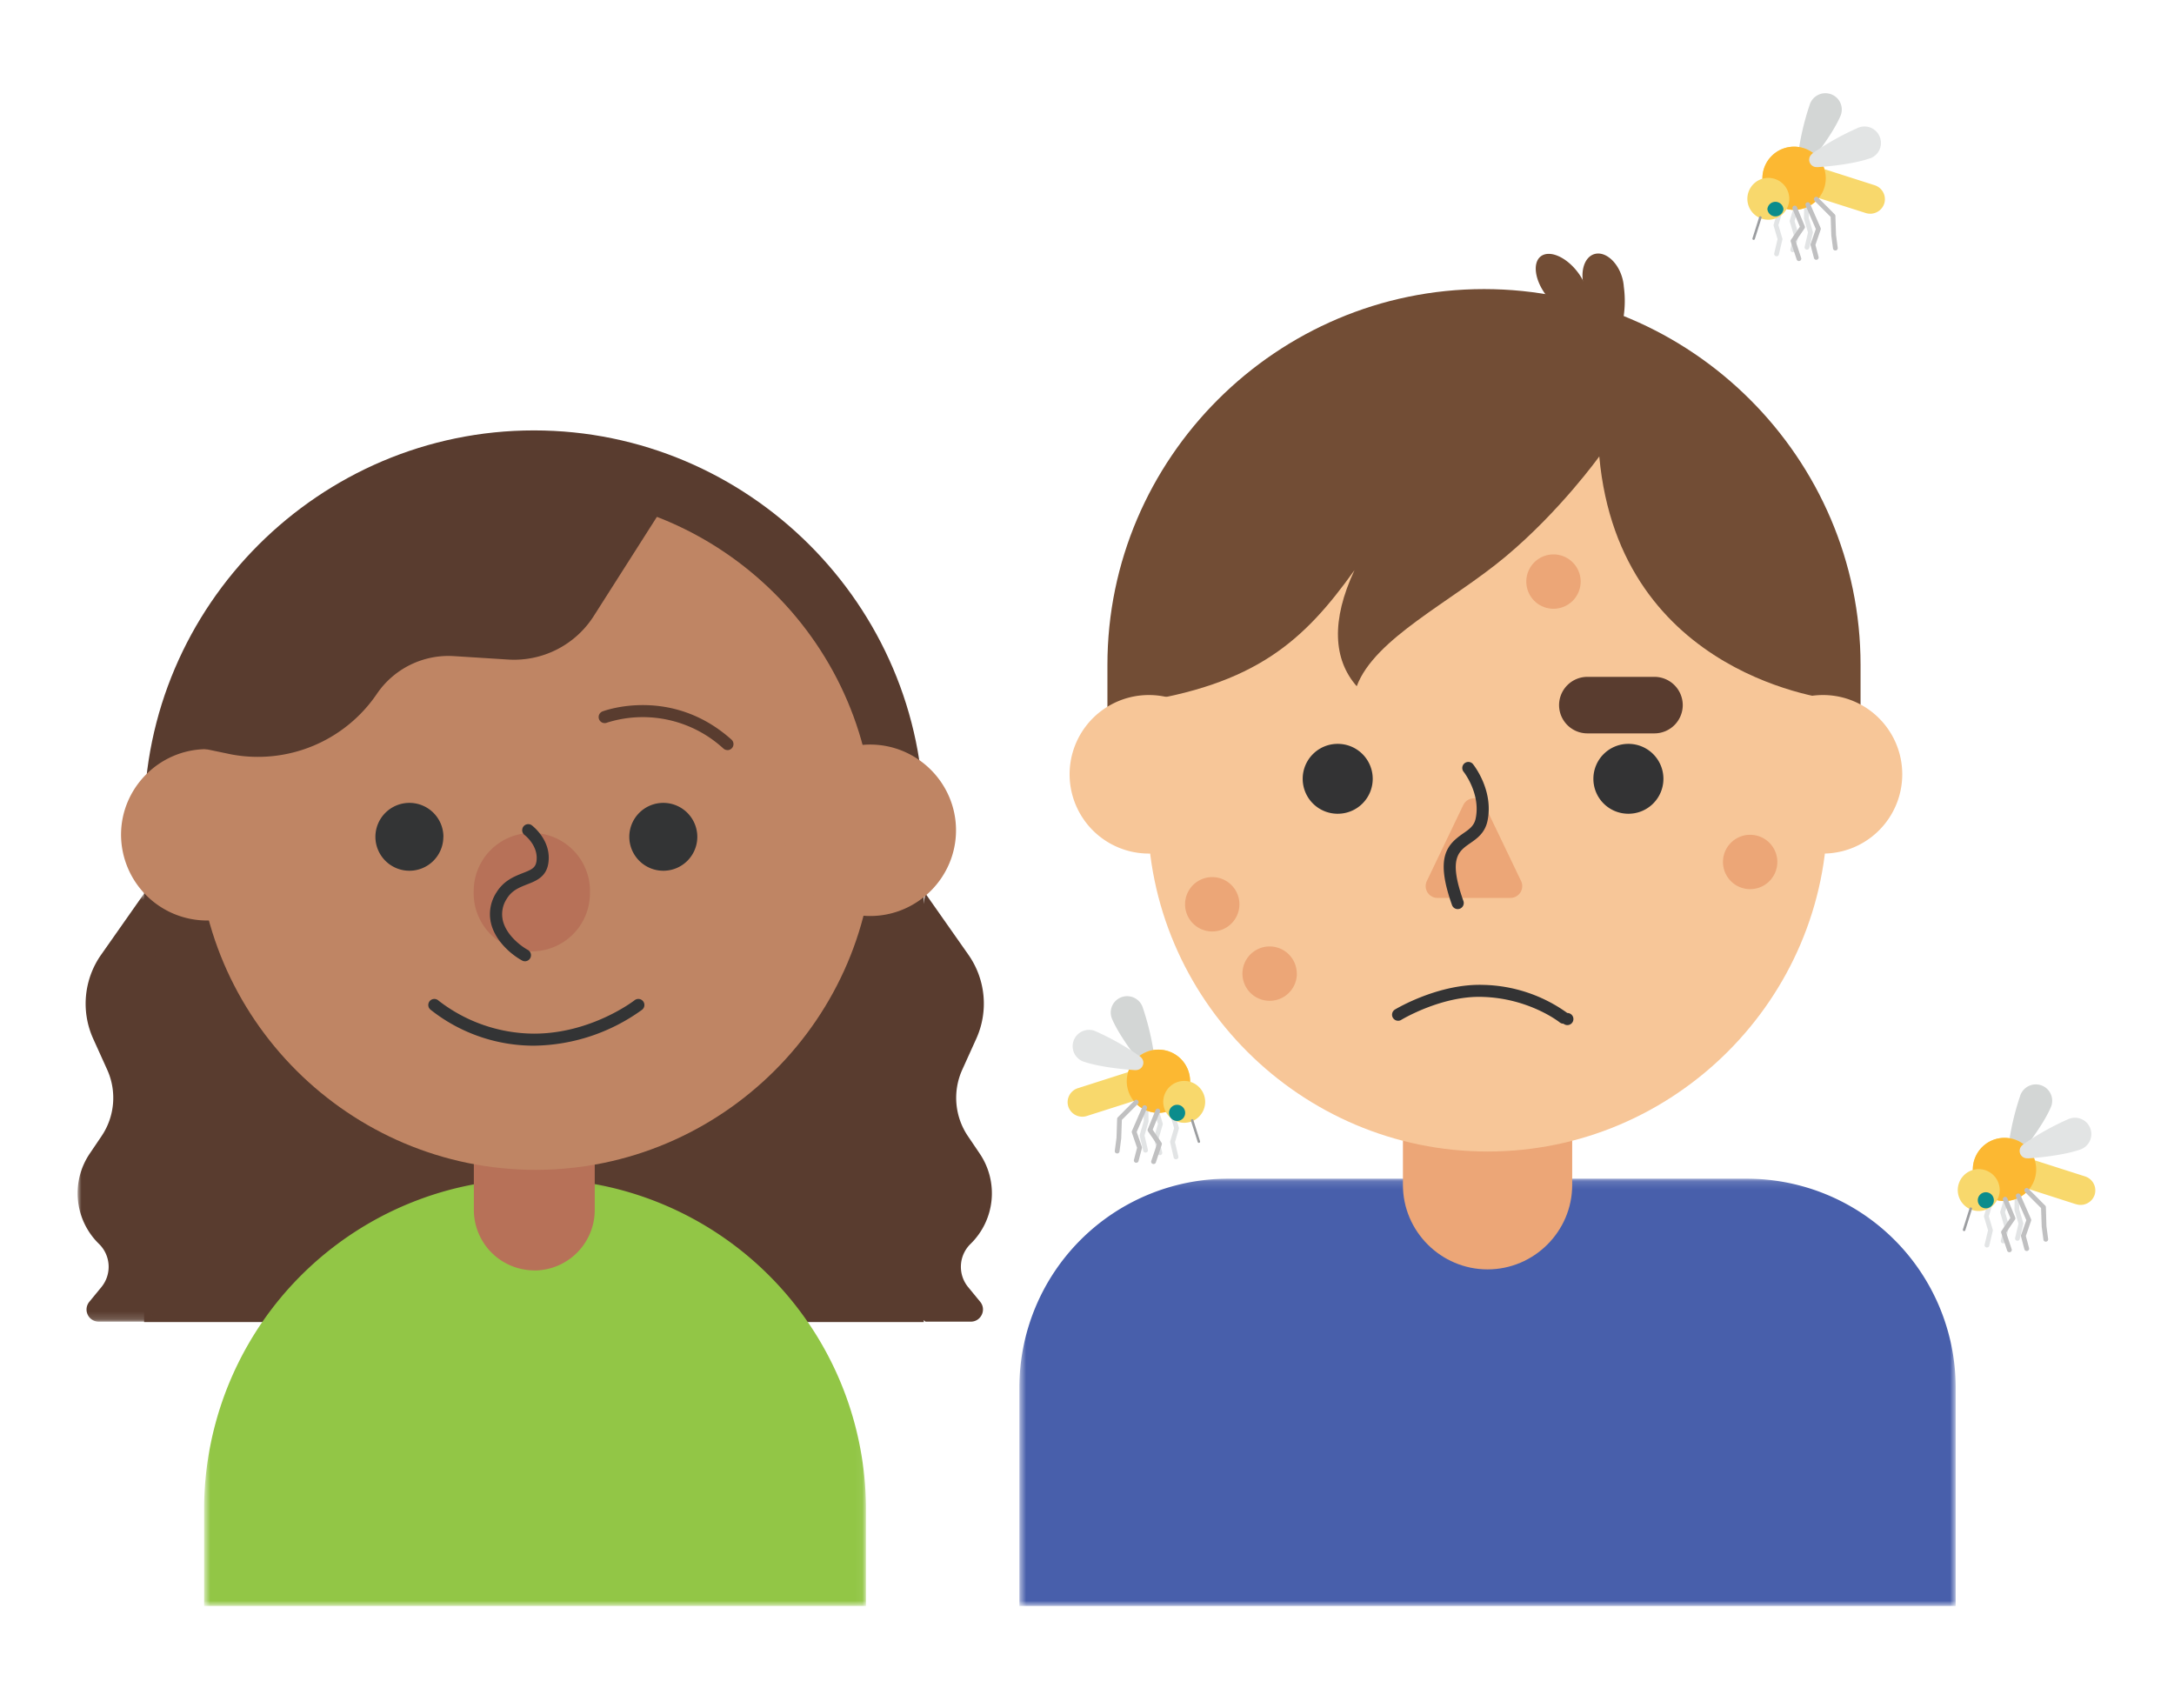
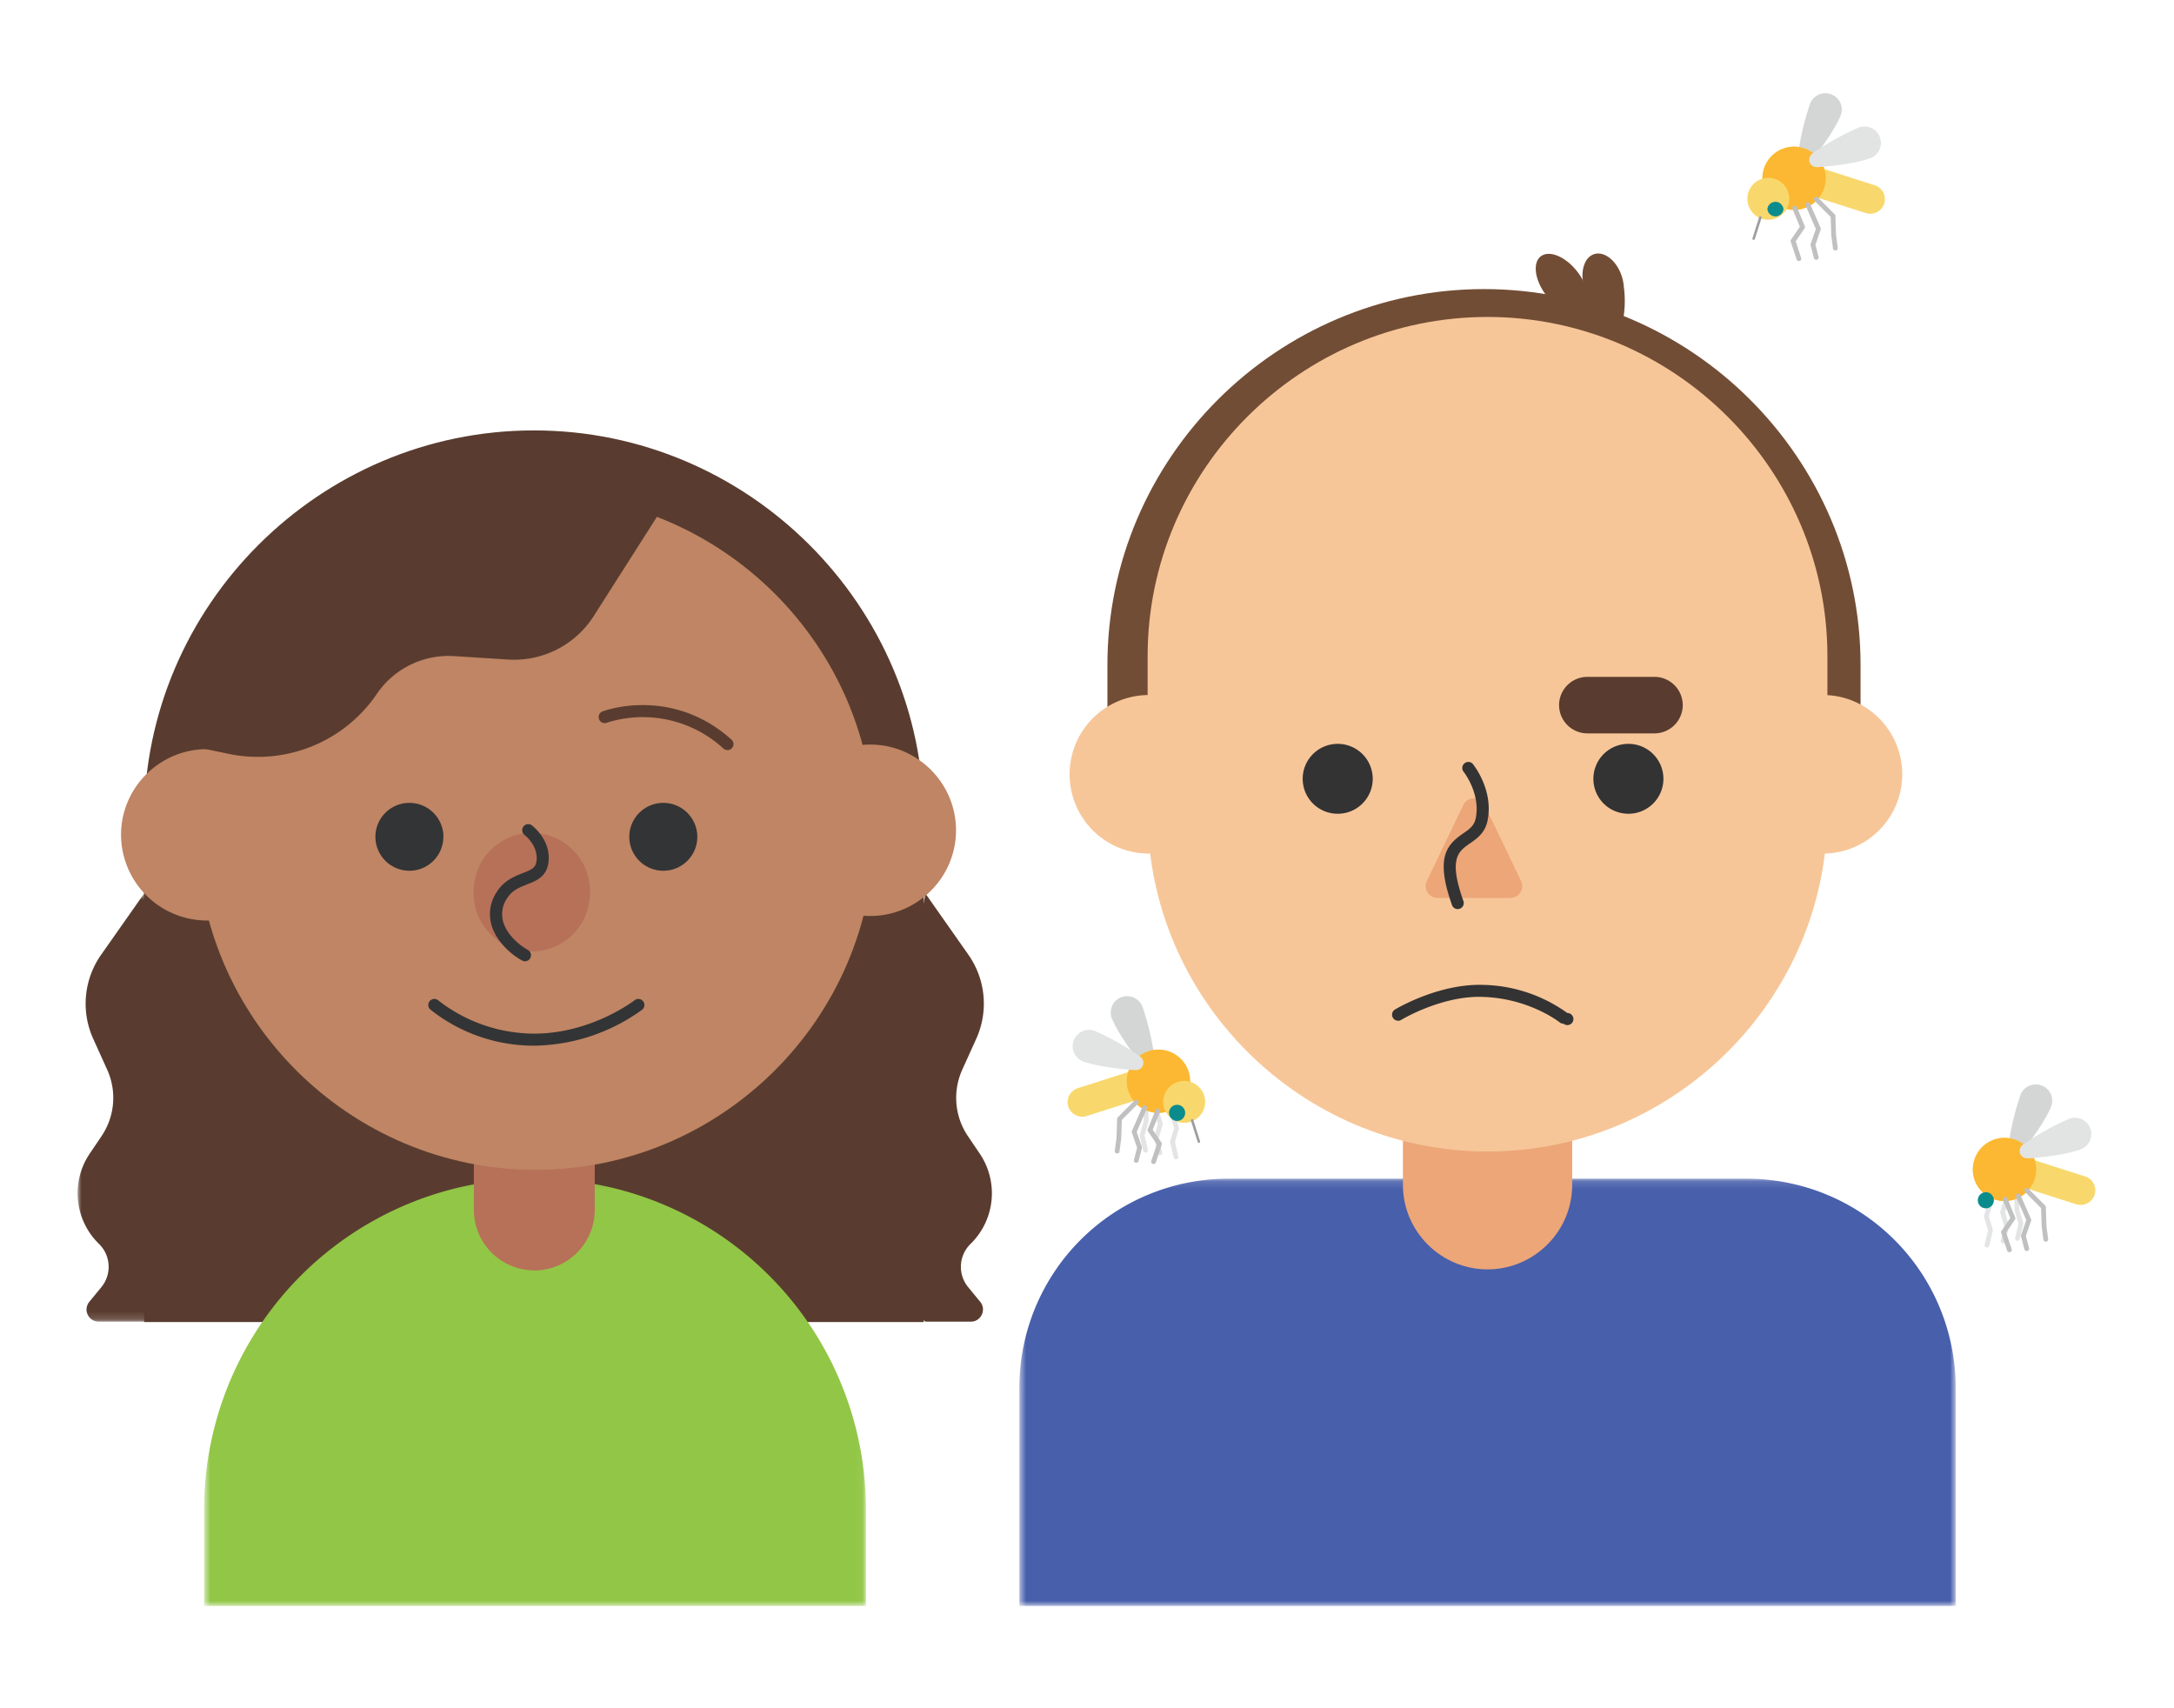
<svg xmlns="http://www.w3.org/2000/svg" xmlns:xlink="http://www.w3.org/1999/xlink" viewBox="0 0 280 220">
  <defs>
    <path id="a" d="M.62.13h120.61v55.03H.63z" />
    <path id="c" d="M.72.13h85.24v55.03H.73z" />
    <path id="e" d="M0 .68h17.14v55.16H0z" />
  </defs>
  <g fill="none" fill-rule="evenodd">
    <g transform="translate(130.66 151.67)">
      <mask id="b" fill="#fff">
        <use xlink:href="#a" />
      </mask>
      <path fill="#485FAB" d="M121.23 55.16H.63V26.94A26.91 26.91 0 0 1 27.47.13h66.9a26.91 26.91 0 0 1 26.85 26.8v28.23z" mask="url(#b)" />
    </g>
    <path fill="#ECA677" d="M191.59 163.48c-6 0-10.9-4.9-10.9-10.87v-7.4c0-5.98 4.9-10.88 10.9-10.88s10.9 4.9 10.9 10.88v7.4c0 5.98-4.91 10.87-10.9 10.87" />
    <path fill="#724D35" d="M239.64 103.24h-97.01V85.63c0-26.62 21.83-48.4 48.5-48.4 26.68 0 48.5 21.78 48.5 48.4v17.61z" />
    <path fill="#F7C698" d="M191.59 148.3c-24.08 0-43.78-19.66-43.78-43.68V84.5c0-24.03 19.7-43.68 43.77-43.68 24.08 0 43.78 19.65 43.78 43.68v20.12c0 24.02-19.7 43.68-43.77 43.68" />
-     <path fill="#724D35" d="M205.98 58.78s-5.04 7.04-12.1 12.93c-6.94 5.8-16.84 10.49-19.14 16.67-3.03-3.45-3.31-8.48-.29-14.95-6.48 9.06-12.67 14.8-28.65 17.1-.15-6.46 2.88-24.28 2.88-24.28l14.4-16.81 20.15-10.35 17.28.86 14.83 5.32 13.68 12.65 7.05 18.39.44 8.62-.3 5.17s-27.64-2.73-30.23-31.32" />
    <path fill="#F7C698" d="M158.18 99.73a10.21 10.21 0 1 1-20.42-.02 10.21 10.21 0 0 1 20.42.02m86.82 0a10.21 10.21 0 1 1-20.42-.02 10.21 10.21 0 0 1 20.42.02" />
    <path fill="#724D35" d="M208.66 42.68s.93-2.43.48-5.75a5.53 5.53 0 0 0-.26-1.34c-.64-2-2.24-3.28-3.56-2.86-1.32.42-1.88 2.39-1.24 4.4 0 0 .77 3 4.58 5.55" />
    <path fill="#724D35" d="M206.06 42.66s-.15-2.87-2.05-6.28a7.57 7.57 0 0 0-.84-1.37c-1.5-1.95-3.61-2.84-4.72-2-1.1.84-.78 3.11.73 5.07 0 0 2.05 2.98 6.88 4.58" />
    <path fill="#333334" d="M176.8 100.3a4.5 4.5 0 0 1-4.5 4.5 4.5 4.5 0 0 1-4.52-4.5 4.5 4.5 0 0 1 4.51-4.5 4.5 4.5 0 0 1 4.51 4.5m37.44 0a4.5 4.5 0 0 1-4.51 4.5 4.5 4.5 0 0 1-4.51-4.5 4.5 4.5 0 0 1 4.5-4.5 4.5 4.5 0 0 1 4.52 4.5" />
    <path fill="#593C2F" d="M213.09 94.45h-8.64a3.65 3.65 0 0 1-3.65-3.64 3.65 3.65 0 0 1 3.65-3.64h8.64a3.65 3.65 0 0 1 3.64 3.64 3.65 3.65 0 0 1-3.64 3.64" />
    <path fill="#333334" d="M201.38 131.84a.78.78 0 0 1-.5-.17c-.03-.03-3.92-3.1-9.9-3.28-5.26-.2-10.46 2.92-10.51 2.96a.78.78 0 0 1-.8-1.34c.22-.13 5.62-3.35 11.36-3.17a19.2 19.2 0 0 1 10.83 3.62.78.78 0 1 1-.49 1.38" />
    <path fill="#ECA677" d="M188.47 103.66l-4.7 9.8a1.52 1.52 0 0 0 1.37 2.18h9.4a1.52 1.52 0 0 0 1.37-2.17l-4.7-9.8a1.52 1.52 0 0 0-2.74 0" />
    <path fill="#333334" d="M187.75 117.08a.78.78 0 0 1-.74-.52c-2.17-6.12-.7-7.74 1.43-9.22.8-.55 1.42-.98 1.62-1.93.67-3.22-1.55-6.02-1.58-6.05a.78.78 0 0 1 1.21-.98c.11.14 2.72 3.4 1.89 7.35-.33 1.55-1.35 2.26-2.25 2.88-1.5 1.05-2.8 1.95-.85 7.43a.78.78 0 0 1-.73 1.04" />
    <path fill="#F8D86C" d="M240.31 27.44l-7.47-2.38a1.89 1.89 0 0 1-1.22-2.37 1.9 1.9 0 0 1 2.37-1.22l7.47 2.39a1.89 1.89 0 0 1 1.22 2.36 1.9 1.9 0 0 1-2.37 1.22" />
-     <path fill="#E2E4E5" d="M228.81 33a.3.3 0 0 1-.3-.37l.43-1.83-.5-1.72a.3.3 0 0 1 0-.17l.69-2.33a.3.3 0 0 1 .59.18l-.67 2.23.5 1.7a.3.3 0 0 1 .01.17l-.45 1.91a.3.3 0 0 1-.3.24m2.09-.53a.3.3 0 0 1-.3-.38l.43-1.83-.51-1.72a.3.3 0 0 1 0-.17l.7-2.33a.3.3 0 0 1 .58.18l-.67 2.23.5 1.7a.3.3 0 0 1 .01.17l-.45 1.91a.3.3 0 0 1-.3.24m1.84-.33a.3.3 0 0 1-.3-.37l.43-1.84-.5-1.72a.31.31 0 0 1-.02-.09l.04-2.16a.31.31 0 0 1 .32-.3c.17 0 .3.14.3.31l-.04 2.11.52 1.75a.3.3 0 0 1 0 .16l-.45 1.92a.3.3 0 0 1-.3.23" />
    <path fill="#D3D6D5" d="M237.04 14.94a2.1 2.1 0 0 0-1.12-2.77 2.12 2.12 0 0 0-2.85 1.35 33.98 33.98 0 0 0-1.5 6.5l.02.01a.95.95 0 0 0 1.7.68s2.68-3.27 3.75-5.77" />
    <path fill="#F8D86C" d="M235.15 22.96a4.08 4.08 0 0 1-4.08 4.07 4.08 4.08 0 0 1-4.08-4.07 4.08 4.08 0 0 1 4.08-4.07 4.08 4.08 0 0 1 4.08 4.07" />
    <path fill="#FCB832" d="M235.15 22.96a4.08 4.08 0 0 1-4.08 4.07 4.08 4.08 0 0 1-4.08-4.07 4.08 4.08 0 0 1 4.08-4.07 4.08 4.08 0 0 1 4.08 4.07" />
    <path fill="#F8D86C" d="M230.45 25.61a2.7 2.7 0 0 1-2.7 2.69 2.7 2.7 0 0 1-2.7-2.69 2.7 2.7 0 0 1 2.7-2.7 2.7 2.7 0 0 1 2.7 2.7" />
    <path fill="#9B9DA0" d="M225.81 30.89a.16.16 0 0 0 .2-.1l.87-2.73a.16.16 0 0 0-.11-.2.16.16 0 0 0-.2.1l-.86 2.73a.16.16 0 0 0 .1.2" />
    <path fill="#E2E4E4" d="M240.84 20.4a2.1 2.1 0 0 0 1.29-2.7 2.11 2.11 0 0 0-2.93-1.19 34.22 34.22 0 0 0-5.82 3.29l.01.02a.94.94 0 0 0-.32 1.07.95.95 0 0 0 .97.63.17.17 0 0 1 0 .01s4.23-.23 6.8-1.14" />
    <path fill="#C0C0C1" d="M231.7 33.62a.3.3 0 0 1-.3-.21l-.76-2.28a.3.3 0 0 1 .04-.27l1.13-1.66-.94-2.3a.3.3 0 0 1 .57-.22l1 2.44a.3.3 0 0 1-.02.29l-1.14 1.67.7 2.14a.3.3 0 0 1-.28.4m2.23-.16a.3.3 0 0 1-.3-.23l-.43-1.63a.3.3 0 0 1 0-.18l.67-1.93-1.31-3.01a.3.3 0 0 1 .56-.25l1.37 3.13a.3.3 0 0 1 0 .22l-.67 1.95.4 1.54a.3.3 0 0 1-.29.39m2.45-1.2a.3.3 0 0 1-.3-.27l-.22-1.68v-.03l-.08-2.34-2.07-2.07a.3.3 0 1 1 .44-.43l2.15 2.16a.3.3 0 0 1 .09.2l.08 2.45.22 1.67a.3.3 0 0 1-.31.34" />
    <path fill="#0B8C8C" d="M229.7 26.93a1.04 1.04 0 0 1-2.07 0 1.04 1.04 0 0 1 2.07 0" />
    <path fill="#F8D86C" d="M267.41 155.1l-7.47-2.4a1.89 1.89 0 0 1-1.22-2.36 1.9 1.9 0 0 1 2.37-1.22l7.47 2.39a1.89 1.89 0 0 1 1.22 2.36 1.9 1.9 0 0 1-2.37 1.22" />
    <path fill="#E2E4E5" d="M255.91 160.66a.3.3 0 0 1-.3-.38l.44-1.83-.51-1.72a.3.3 0 0 1 0-.17l.7-2.33a.3.3 0 1 1 .58.18l-.67 2.23.5 1.71a.3.3 0 0 1 .01.16l-.45 1.91a.3.3 0 0 1-.3.24m2.09-.53a.3.3 0 0 1-.3-.38l.43-1.83-.5-1.72a.3.3 0 0 1 0-.17l.69-2.33a.3.3 0 0 1 .58.18l-.66 2.23.5 1.71a.3.3 0 0 1 0 .16l-.44 1.91a.3.3 0 0 1-.3.24m1.84-.33a.3.3 0 0 1-.3-.37l.43-1.84-.51-1.72a.3.3 0 0 1-.01-.09l.04-2.16a.31.31 0 0 1 .31-.3c.17 0 .3.14.3.31l-.04 2.12.52 1.74a.3.3 0 0 1 0 .16l-.45 1.92a.3.3 0 0 1-.3.23" />
    <path fill="#D3D6D5" d="M264.14 142.59a2.1 2.1 0 0 0-1.12-2.77 2.12 2.12 0 0 0-2.85 1.36 34.08 34.08 0 0 0-1.5 6.5h.02a.95.95 0 0 0 1.7.68s2.69-3.27 3.75-5.77" />
    <path fill="#F8D86C" d="M262.25 150.61a4.08 4.08 0 0 1-4.08 4.07 4.08 4.08 0 0 1-4.08-4.07 4.08 4.08 0 0 1 4.08-4.07 4.08 4.08 0 0 1 4.08 4.07" />
    <path fill="#FCB832" d="M262.25 150.61a4.08 4.08 0 0 1-4.08 4.07 4.08 4.08 0 0 1-4.08-4.07 4.08 4.08 0 0 1 4.08-4.07 4.08 4.08 0 0 1 4.08 4.07" />
-     <path fill="#F8D86C" d="M257.55 153.26a2.7 2.7 0 0 1-2.7 2.7 2.7 2.7 0 0 1-2.7-2.7 2.7 2.7 0 0 1 2.7-2.69 2.7 2.7 0 0 1 2.7 2.7" />
-     <path fill="#9B9DA0" d="M252.91 158.54a.16.16 0 0 0 .21-.1l.86-2.72a.16.16 0 0 0-.1-.21.16.16 0 0 0-.21.1l-.86 2.73a.17.17 0 0 0 .1.2" />
    <path fill="#E2E4E4" d="M267.94 148.04a2.1 2.1 0 0 0 1.29-2.69 2.11 2.11 0 0 0-2.93-1.18 34.25 34.25 0 0 0-5.81 3.28v.02a.95.95 0 0 0 .65 1.7.17.17 0 0 1 0 .02s4.23-.24 6.8-1.15" />
    <path fill="#C0C0C1" d="M258.8 161.27a.3.3 0 0 1-.29-.21l-.76-2.28a.3.3 0 0 1 .04-.27l1.13-1.66-.95-2.29a.3.3 0 0 1 .57-.23l1 2.44a.3.3 0 0 1-.02.3l-1.14 1.66.71 2.14a.3.3 0 0 1-.29.4m2.23-.16a.3.3 0 0 1-.3-.23l-.43-1.63a.3.3 0 0 1 0-.18l.68-1.93-1.32-3a.3.3 0 0 1 .16-.41.3.3 0 0 1 .4.16l1.37 3.12c.03.07.03.15 0 .22l-.67 1.95.41 1.54a.3.3 0 0 1-.3.39m2.45-1.2a.3.3 0 0 1-.3-.27l-.22-1.68a.17.17 0 0 1 0-.03l-.08-2.34-2.06-2.07a.3.3 0 0 1 .43-.43l2.15 2.16a.3.3 0 0 1 .1.2l.07 2.45.22 1.67a.3.3 0 0 1-.27.34.27.27 0 0 1-.04 0" />
    <path fill="#0B8C8C" d="M256.8 154.58a1.03 1.03 0 1 1-2.07 0 1.03 1.03 0 0 1 2.07 0" />
    <path fill="#F8D86C" d="M139.96 143.73l7.47-2.38a1.89 1.89 0 0 0 1.22-2.37 1.9 1.9 0 0 0-2.37-1.22l-7.47 2.39a1.89 1.89 0 0 0-1.22 2.36 1.9 1.9 0 0 0 2.37 1.22" />
    <path fill="#E2E4E5" d="M151.46 149.3a.3.3 0 0 0 .3-.38l-.43-1.83.5-1.72a.3.3 0 0 0 0-.17l-.69-2.33a.3.3 0 1 0-.59.18l.67 2.23-.5 1.7a.3.3 0 0 0 0 .17l.44 1.91a.3.3 0 0 0 .3.24m-2.08-.53a.3.3 0 0 0 .3-.38l-.43-1.83.5-1.72a.3.3 0 0 0 0-.17l-.7-2.33a.3.3 0 0 0-.58.18l.67 2.23-.5 1.71a.3.3 0 0 0-.01.16l.45 1.91a.3.3 0 0 0 .3.24m-1.84-.33a.3.3 0 0 0 .3-.37l-.43-1.84.5-1.72a.31.31 0 0 0 .02-.09l-.04-2.16a.3.3 0 0 0-.62.01l.04 2.12-.51 1.74a.3.3 0 0 0-.01.16l.45 1.92a.3.3 0 0 0 .3.23" />
    <path fill="#D3D6D5" d="M143.23 131.23a2.1 2.1 0 0 1 1.12-2.77 2.12 2.12 0 0 1 2.85 1.35 34.03 34.03 0 0 1 1.5 6.5.28.28 0 0 1-.02.01.95.95 0 0 1-1.7.68s-2.68-3.27-3.75-5.77" />
    <path fill="#F8D86C" d="M145.12 139.25a4.08 4.08 0 0 0 4.08 4.07 4.08 4.08 0 0 0 4.08-4.07 4.08 4.08 0 0 0-4.08-4.07 4.08 4.08 0 0 0-4.08 4.07" />
    <path fill="#FCB832" d="M145.12 139.25a4.08 4.08 0 0 0 4.08 4.07 4.08 4.08 0 0 0 4.08-4.07 4.08 4.08 0 0 0-4.08-4.07 4.08 4.08 0 0 0-4.08 4.07" />
    <path fill="#F8D86C" d="M149.82 141.9a2.7 2.7 0 0 0 2.7 2.7 2.7 2.7 0 0 0 2.7-2.7 2.7 2.7 0 0 0-2.7-2.69 2.7 2.7 0 0 0-2.7 2.69" />
    <path fill="#9B9DA0" d="M154.46 147.18a.16.16 0 0 1-.2-.1l-.87-2.73a.16.16 0 0 1 .31-.1l.86 2.73a.16.16 0 0 1-.1.2" />
    <path fill="#E2E4E4" d="M139.44 136.68a2.1 2.1 0 1 1 1.64-3.88 34.25 34.25 0 0 1 5.8 3.29v.02c.32.24.47.67.32 1.07a.95.95 0 0 1-.96.63.2.2 0 0 1-.01.01s-4.22-.23-6.8-1.14" />
    <path fill="#C0C0C1" d="M148.57 149.91a.3.3 0 0 0 .3-.21l.76-2.28a.31.31 0 0 0-.04-.27l-1.13-1.66.94-2.3a.3.3 0 0 0-.57-.22l-1 2.44a.3.3 0 0 0 .03.3l1.14 1.66-.72 2.14a.3.3 0 0 0 .3.4m-2.24-.16a.3.3 0 0 0 .3-.23l.43-1.63a.3.3 0 0 0 0-.18l-.67-1.93 1.31-3.01a.3.3 0 0 0-.16-.4.3.3 0 0 0-.4.15l-1.36 3.13a.3.3 0 0 0-.01.22l.67 1.95-.4 1.54a.3.3 0 0 0 .29.39m-2.45-1.2a.3.3 0 0 0 .3-.27l.22-1.68a.17.17 0 0 0 0-.03l.08-2.34 2.07-2.07a.3.3 0 1 0-.44-.43l-2.15 2.16a.3.3 0 0 0-.09.2l-.08 2.45-.22 1.67a.3.3 0 0 0 .31.34" />
    <path fill="#0B8C8C" d="M150.57 143.22a1.04 1.04 0 1 0 2.07 0 1.04 1.04 0 0 0-2.07 0" />
-     <path fill="#ECA677" d="M228.91 111.01a3.5 3.5 0 0 1-3.5 3.5 3.5 3.5 0 0 1-3.5-3.5 3.5 3.5 0 0 1 3.5-3.5 3.5 3.5 0 0 1 3.5 3.5M203.58 74.9a3.5 3.5 0 0 1-3.5 3.5 3.5 3.5 0 0 1-3.5-3.5 3.5 3.5 0 0 1 3.5-3.5 3.5 3.5 0 0 1 3.5 3.5m-43.95 41.56a3.5 3.5 0 0 1-3.5 3.5 3.5 3.5 0 0 1-3.5-3.5 3.5 3.5 0 0 1 3.5-3.5 3.5 3.5 0 0 1 3.5 3.5m7.4 8.93a3.5 3.5 0 0 1-3.5 3.5 3.5 3.5 0 0 1-3.51-3.5 3.5 3.5 0 0 1 3.5-3.5 3.5 3.5 0 0 1 3.5 3.5" />
    <path fill="#593C2F" d="M119 170.26H18.56v-64.72c0-27.56 22.6-50.11 50.21-50.11 27.62 0 50.21 22.55 50.21 50.1v64.73z" />
    <g transform="translate(25.57 151.67)">
      <mask id="d" fill="#fff">
        <use xlink:href="#c" />
      </mask>
      <path fill="#92C646" d="M85.97 55.16H.72v-12.5A42.58 42.58 0 0 1 43.35.13a42.58 42.58 0 0 1 42.61 42.53v12.5z" mask="url(#d)" />
    </g>
    <path fill="#B77158" d="M68.81 163.61a7.8 7.8 0 0 1-7.78-7.77V144.2a7.8 7.8 0 0 1 7.79-7.77 7.8 7.8 0 0 1 7.78 7.77v11.65a7.8 7.8 0 0 1-7.78 7.77" />
    <path fill="#593C2F" d="M119.18 115.06l5.54 7.89a10.96 10.96 0 0 1 1.02 10.82l-1.8 3.98a8.8 8.8 0 0 0 .73 8.58l1.5 2.22A9.11 9.11 0 0 1 125 160.2a4.12 4.12 0 0 0-.31 5.56l1.56 1.9c.83 1.02.1 2.55-1.21 2.55h-5.85l-8.57-7.57 8.57-47.58z" />
    <path fill="#BF8564" d="M68.98 150.66c-23.98 0-43.6-19.57-43.6-43.5s19.62-43.5 43.6-43.5c23.97 0 43.6 19.57 43.6 43.5s-19.63 43.5-43.6 43.5" />
    <path fill="#BF8564" d="M26.65 118.55a11.08 11.08 0 0 1-11.06-11.04c0-6.07 4.98-11.03 11.06-11.03s11.06 4.96 11.06 11.03c0 6.07-4.98 11.04-11.06 11.04m85.42-.58a11.08 11.08 0 0 1-11.06-11.04c0-6.07 4.98-11.04 11.06-11.04 6.09 0 11.06 4.97 11.06 11.04 0 6.07-4.97 11.04-11.06 11.04" />
    <path fill="#593C2F" d="M86.62 63.4L76.47 79.34a12.16 12.16 0 0 1-11.03 5.6l-6.97-.44a11.15 11.15 0 0 0-9.93 4.86 18.53 18.53 0 0 1-18.73 7.8l-3.65-.76.78-7.9 14.8-18.13 13.23-9.58 21.53 1.56 10.12 1.03z" />
    <g transform="translate(10 114.38)">
      <mask id="f" fill="#fff">
        <use xlink:href="#e" />
      </mask>
      <path fill="#593C2F" d="M8.57.68L3.03 8.57A10.96 10.96 0 0 0 2 19.39l1.8 3.98a8.8 8.8 0 0 1-.73 8.58l-1.5 2.22a9.11 9.11 0 0 0 1.18 11.65 4.12 4.12 0 0 1 .31 5.56l-1.56 1.9a1.56 1.56 0 0 0 1.22 2.55h5.84l8.57-7.57L8.57.68z" mask="url(#f)" />
    </g>
    <path fill="#333435" d="M57.1 107.77a4.37 4.37 0 0 1-4.37 4.37 4.38 4.38 0 0 1-4.38-4.37 4.38 4.38 0 0 1 4.38-4.37 4.38 4.38 0 0 1 4.38 4.37" />
    <path fill="#B77158" d="M75.98 114.77a7.49 7.49 0 1 1-14.97-.02 7.49 7.49 0 0 1 14.98.02" />
    <path fill="#333435" d="M89.81 107.77a4.37 4.37 0 0 1-4.38 4.37 4.38 4.38 0 0 1-4.38-4.37 4.38 4.38 0 0 1 4.38-4.37 4.38 4.38 0 0 1 4.38 4.37" />
    <path fill="#593C2F" d="M93.7 96.6a.78.78 0 0 1-.53-.2 15.35 15.35 0 0 0-14.97-3.34.78.78 0 1 1-.54-1.46c.36-.13 8.9-3.19 16.55 3.65a.78.78 0 0 1-.52 1.36" />
    <path fill="#333435" d="M67.62 123.8a.78.78 0 0 1-.38-.1c-1.46-.8-3.38-2.5-3.96-4.64a5.1 5.1 0 0 1 .65-4.11c.94-1.54 2.3-2.07 3.38-2.5 1.14-.44 1.65-.67 1.78-1.5.3-2.01-1.47-3.37-1.55-3.43a.78.78 0 0 1 .93-1.25c.1.08 2.61 1.97 2.15 4.92-.27 1.75-1.58 2.26-2.74 2.71-1 .4-1.95.76-2.61 1.85a3.61 3.61 0 0 0-.48 2.9c.48 1.8 2.24 3.16 3.2 3.69a.78.78 0 0 1-.37 1.46m1.16 10.87a21.41 21.41 0 0 1-13.36-4.66.78.78 0 0 1-.06-1.1.78.78 0 0 1 1.1-.06 20.2 20.2 0 0 0 12.32 4.27c7.4 0 12.9-4.26 12.95-4.3a.78.78 0 0 1 1.1.13.78.78 0 0 1-.13 1.09 24.2 24.2 0 0 1-13.92 4.63" />
  </g>
</svg>